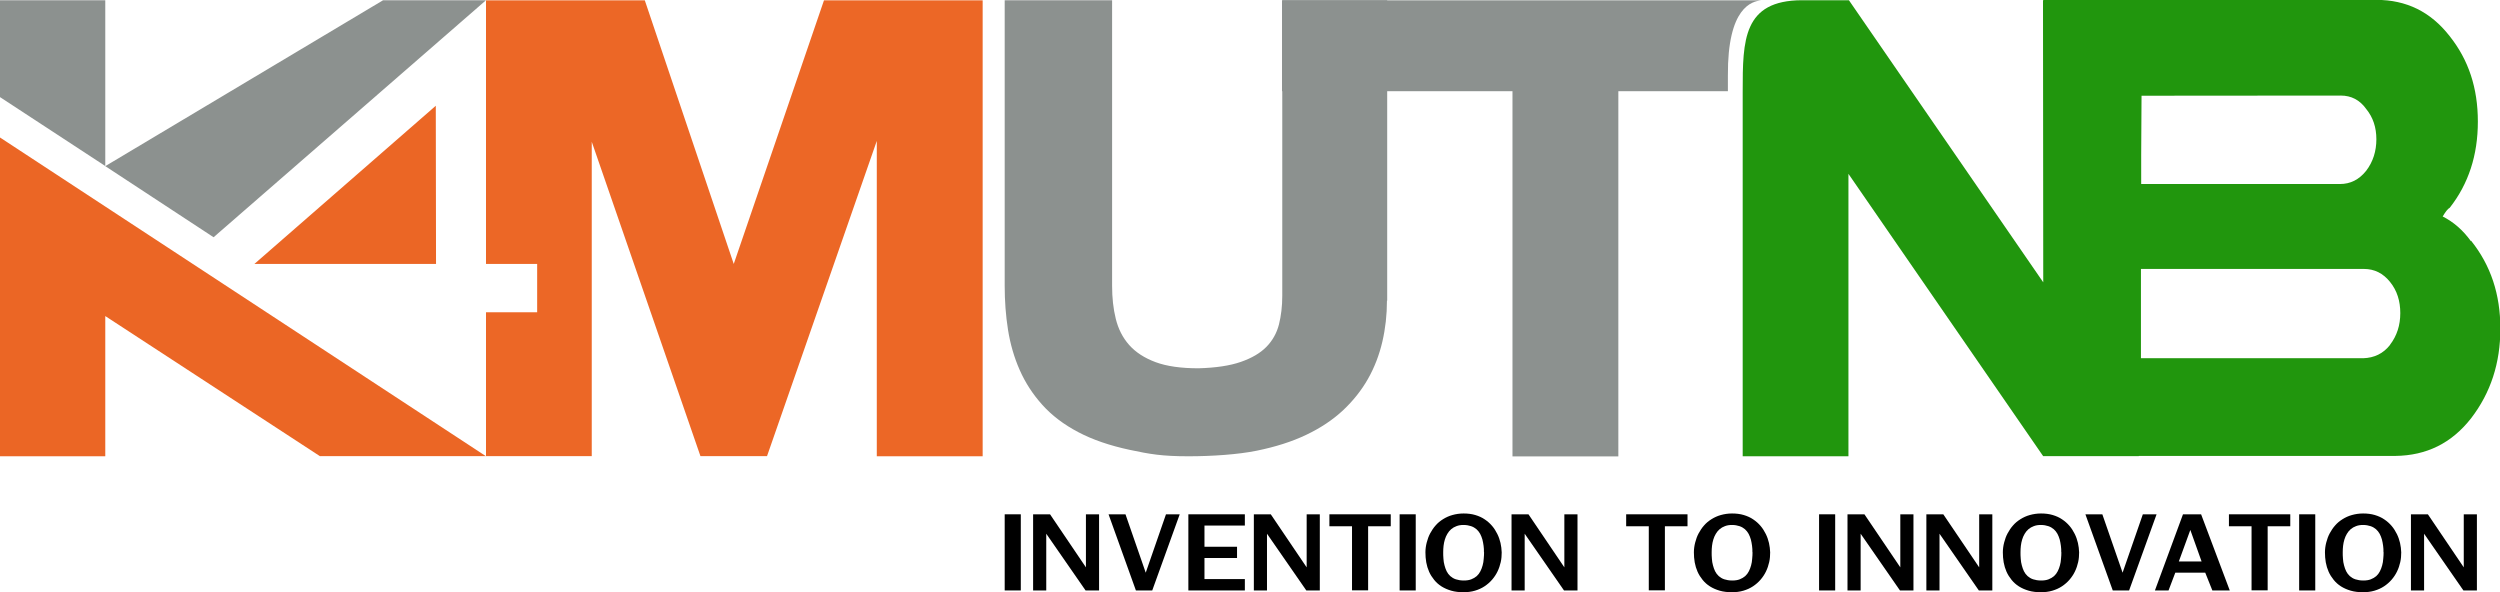
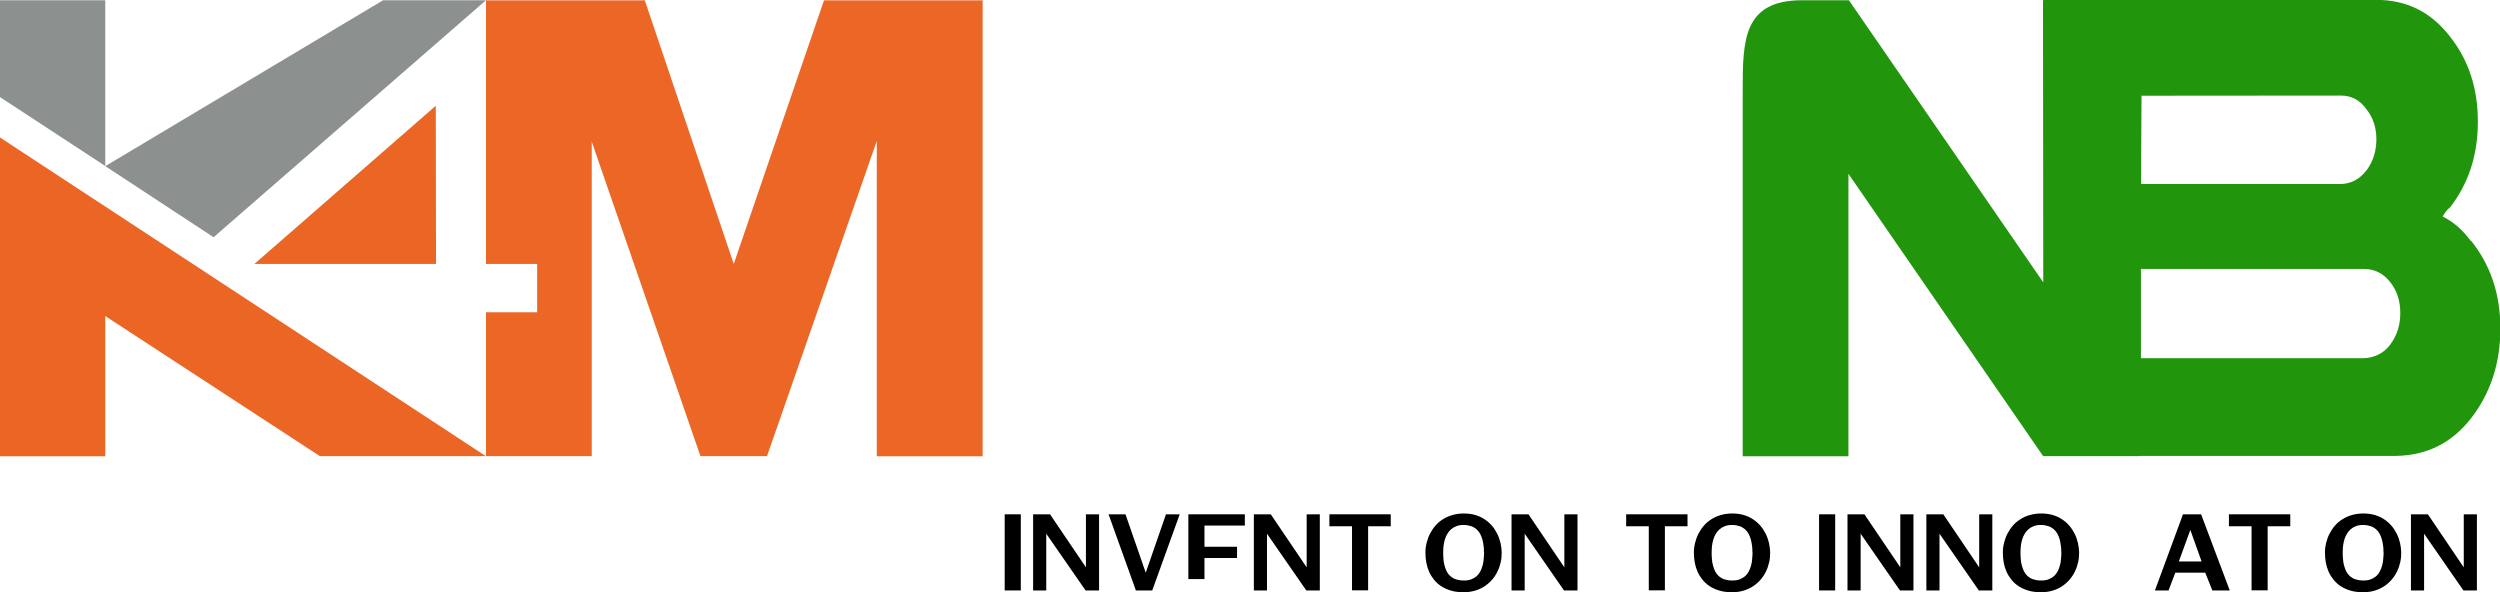
<svg xmlns="http://www.w3.org/2000/svg" id="Layer_2" data-name="Layer 2" viewBox="0 0 211.11 50">
  <defs>
    <style>
      .cls-1 {
        fill: #ec6726;
      }

      .cls-2 {
        fill: #8c918f;
      }

      .cls-3 {
        fill: #21960d;
      }

      .cls-4 {
        fill: #eb6625;
      }
    </style>
  </defs>
  <g id="Layer_5" data-name="Layer 5">
    <path class="cls-2" d="M18.03,20.03l-9.14-6L32.35.02h8.69s-23,20.01-23,20.01Z" />
    <path class="cls-2" d="M8.89,14.02L0,8.2V.02h8.89v14Z" />
    <path class="cls-4" d="M27.03,38.53l-18.14-11.84v11.84H0S0,11.61,0,11.61l41.03,26.91h-14Z" />
    <polygon class="cls-4" points="21.48 22.29 36.8 8.93 36.82 22.29 21.48 22.29" />
    <path class="cls-1" d="M74.04,38.52V11.9l-9.27,26.62h-5.62l-9.18-26.55v26.55h-8.93v-12.15s4.32,0,4.32,0v-4.08s-4.32,0-4.32,0V.03h13.41l7.51,22.26L69.58.03h13.4v38.5s-8.95,0-8.95,0Z" />
-     <path class="cls-2" d="M117.12,25.39c0,1.2-.13,2.35-.39,3.47-.26,1.11-.66,2.16-1.21,3.13-.55.97-1.26,1.86-2.11,2.66-.86.8-1.89,1.49-3.11,2.07-1.21.58-2.61,1.02-4.18,1.34s-3.77.47-5.76.47c-2.24,0-3.26-.18-4.95-.54s-3.15-.86-4.36-1.5c-1.22-.64-2.23-1.41-3.03-2.3-.8-.89-1.44-1.87-1.91-2.94-.47-1.06-.8-2.2-.99-3.4-.19-1.2-.28-2.44-.28-3.71V.02h9.07v24.12c0,1.01.1,1.93.31,2.78.21.85.58,1.59,1.13,2.21.55.62,1.29,1.1,2.23,1.45.94.35,2.15.52,3.62.52,1.47-.04,2.66-.22,3.58-.54.92-.32,1.64-.74,2.16-1.27.52-.53.87-1.16,1.06-1.89.18-.73.28-1.53.28-2.42V.02h8.86v25.37Z" />
-     <path class="cls-2" d="M108.26.02v7.68h19.46s0,30.84,0,30.84h8.94V7.7h9.25s0-1.3,0-1.3c-.04-5.84,2.06-6.28,2.8-6.37h-40.45Z" />
    <path class="cls-3" d="M172.54,38.53l-16.45-23.85v23.85s-8.93,0-8.93,0V7.69c0-4.29.03-7.66,5.01-7.67h3.96l16.41,23.82-.02-23.82h8.37l-.28,38.5h-8.07Z" />
    <path class="cls-3" d="M208.65,20.36c-.68-.94-1.47-1.62-2.38-2.08.24-.4.43-.65.6-.74,1.58-2.02,2.37-4.43,2.37-7.27s-.78-5.21-2.39-7.23c-1.6-2.05-3.65-3.05-6.18-3.05h-28.11l.05,8.1,25.06-.02c.87,0,1.6.37,2.14,1.13.58.71.86,1.56.86,2.56s-.28,1.9-.86,2.66c-.6.75-1.33,1.12-2.22,1.12h-16.78v-7.46s-8.2,0-8.2,0v30.42s29.66,0,29.66,0c2.63-.03,4.75-1.07,6.4-3.18,1.66-2.16,2.47-4.67,2.47-7.57s-.81-5.34-2.47-7.42ZM201.83,29.12c-.58.74-1.34,1.1-2.27,1.13h-18.77v-7.54h18.83c.89,0,1.62.37,2.2,1.09.6.74.87,1.62.87,2.64s-.28,1.91-.87,2.68Z" />
    <g>
      <path d="M84.84,49.86v-6.43h1.36v6.43h-1.36Z" />
      <path d="M91.67,49.86l-3.32-4.79v4.79h-1.11v-6.43h1.43l3.03,4.48v-4.48h1.11v6.43h-1.13Z" />
      <path d="M97.29,49.86h-1.37l-2.31-6.43h1.43l1.71,4.93,1.71-4.93h1.16l-2.32,6.43Z" />
-       <path d="M100.35,49.86v-6.43h4.77v.95h-3.41v1.79h2.75v.95h-2.75v1.78h3.41v.96h-4.77Z" />
+       <path d="M100.35,49.86v-6.43h4.77v.95h-3.41v1.79h2.75v.95h-2.75v1.78h3.41h-4.77Z" />
      <path d="M110.31,49.86l-3.32-4.79v4.79h-1.11v-6.43h1.43l3.03,4.48v-4.48h1.11v6.43h-1.13Z" />
      <path d="M115.53,44.44v5.41h-1.36v-5.41h-1.91v-1.01h5.18v1.01h-1.91Z" />
-       <path d="M118.19,49.86v-6.43h1.36v6.43h-1.36Z" />
      <path d="M126.81,46.63c0,.28-.02.56-.08.83-.06.27-.15.54-.27.79-.12.25-.27.48-.46.7s-.4.4-.64.56c-.24.16-.51.28-.81.37s-.62.13-.97.13c-.38,0-.72-.04-1.03-.13s-.58-.21-.82-.36c-.24-.15-.45-.34-.62-.55s-.32-.44-.43-.69c-.11-.25-.19-.51-.24-.79-.05-.28-.07-.56-.07-.85,0-.28.04-.56.11-.83.07-.27.16-.53.29-.77.13-.24.28-.47.46-.67.18-.21.39-.38.63-.53.24-.15.5-.27.79-.35.29-.08.6-.13.94-.13.36,0,.69.04.99.13s.57.21.8.37c.24.16.44.34.62.55s.32.44.44.68c.12.24.21.5.27.76.06.26.09.53.1.79ZM125.31,46.63c0-.18,0-.36-.03-.54s-.05-.36-.1-.53c-.05-.17-.11-.33-.19-.48s-.19-.28-.31-.39c-.13-.11-.28-.2-.46-.26-.18-.06-.39-.1-.63-.1-.23,0-.42.03-.6.1-.17.06-.32.15-.45.26-.13.11-.23.24-.32.39-.09.15-.16.31-.21.48-.05.17-.09.35-.11.53-.02.18-.03.36-.03.54s0,.37.02.56c.01.19.04.37.09.55s.1.34.18.5c.08.16.18.29.31.41.13.11.28.21.47.27s.4.1.66.1.46-.03.64-.1c.18-.07.33-.16.46-.27.13-.12.23-.25.31-.41.08-.15.14-.32.19-.5s.08-.36.09-.55c.02-.19.03-.38.03-.56Z" />
      <path d="M132.07,49.86l-3.32-4.79v4.79h-1.11v-6.43h1.43l3.03,4.48v-4.48h1.11v6.43h-1.13Z" />
      <path d="M140.59,44.44v5.41h-1.36v-5.41h-1.91v-1.01h5.18v1.01h-1.91Z" />
      <path d="M149.48,46.63c0,.28-.02.56-.08.83-.06.27-.15.54-.27.79-.12.25-.27.48-.46.7s-.4.4-.64.56c-.24.16-.51.28-.81.37s-.62.13-.97.13c-.38,0-.72-.04-1.03-.13s-.58-.21-.82-.36c-.24-.15-.45-.34-.62-.55s-.32-.44-.43-.69c-.11-.25-.19-.51-.24-.79-.05-.28-.07-.56-.07-.85,0-.28.04-.56.11-.83.07-.27.16-.53.29-.77.13-.24.28-.47.46-.67.18-.21.39-.38.63-.53.24-.15.5-.27.79-.35.29-.08.6-.13.94-.13.36,0,.69.04.99.13s.57.21.8.37c.24.16.44.34.62.55s.32.44.44.68c.12.24.21.5.27.76.06.26.09.53.1.79ZM147.98,46.63c0-.18,0-.36-.03-.54s-.05-.36-.1-.53c-.05-.17-.11-.33-.19-.48s-.19-.28-.31-.39c-.13-.11-.28-.2-.46-.26-.18-.06-.39-.1-.63-.1-.23,0-.42.03-.6.1-.17.06-.32.15-.45.26-.13.11-.23.24-.32.39-.09.15-.16.31-.21.48-.05.17-.09.35-.11.53-.02.18-.03.36-.03.54s0,.37.02.56c.01.19.04.37.09.55s.1.34.18.5c.08.16.18.29.31.41.13.11.28.21.47.27s.4.1.66.1.46-.03.64-.1c.18-.07.33-.16.46-.27.13-.12.23-.25.31-.41.08-.15.14-.32.19-.5s.08-.36.09-.55c.02-.19.03-.38.03-.56Z" />
      <path d="M153.61,49.86v-6.43h1.36v6.43h-1.36Z" />
      <path d="M160.44,49.86l-3.32-4.79v4.79h-1.11v-6.43h1.43l3.03,4.48v-4.48h1.11v6.43h-1.13Z" />
      <path d="M167.1,49.86l-3.32-4.79v4.79h-1.11v-6.43h1.43l3.03,4.48v-4.48h1.11v6.43h-1.13Z" />
      <path d="M175.57,46.63c0,.28-.02.56-.08.83-.06.27-.15.54-.27.79-.12.25-.27.48-.46.7s-.4.4-.64.56c-.24.16-.51.28-.81.37s-.62.13-.97.13c-.38,0-.72-.04-1.03-.13s-.58-.21-.82-.36c-.24-.15-.45-.34-.62-.55s-.32-.44-.43-.69c-.11-.25-.19-.51-.24-.79-.05-.28-.07-.56-.07-.85,0-.28.04-.56.11-.83.07-.27.16-.53.29-.77.13-.24.28-.47.46-.67.18-.21.39-.38.63-.53.24-.15.5-.27.79-.35.29-.08.6-.13.94-.13.36,0,.69.04.99.13s.57.21.8.37c.24.16.44.34.62.55s.32.44.44.68c.12.24.21.5.27.76.06.26.09.53.1.79ZM174.06,46.63c0-.18,0-.36-.03-.54s-.05-.36-.1-.53c-.05-.17-.11-.33-.19-.48s-.19-.28-.31-.39c-.13-.11-.28-.2-.46-.26-.18-.06-.39-.1-.63-.1-.23,0-.42.03-.6.1-.17.06-.32.15-.45.26-.13.11-.23.24-.32.39-.09.15-.16.31-.21.48-.05.17-.09.35-.11.53-.02.18-.03.36-.03.54s0,.37.02.56c.01.19.04.37.09.55s.1.34.18.5c.08.16.18.29.31.41.13.11.28.21.47.27s.4.1.66.1.46-.03.64-.1c.18-.07.33-.16.46-.27.13-.12.23-.25.31-.41.08-.15.14-.32.19-.5s.08-.36.09-.55c.02-.19.03-.38.03-.56Z" />
-       <path d="M179.78,49.86h-1.37l-2.31-6.43h1.43l1.71,4.93,1.71-4.93h1.16l-2.32,6.43Z" />
      <path d="M186.82,49.86l-.6-1.5h-2.53l-.57,1.5h-1.15l2.37-6.43h1.53l2.42,6.43h-1.46ZM184.96,44.75l-.97,2.66h1.92l-.95-2.66Z" />
      <path d="M191.49,44.44v5.41h-1.36v-5.41h-1.91v-1.01h5.18v1.01h-1.91Z" />
-       <path d="M194.15,49.86v-6.43h1.36v6.43h-1.36Z" />
      <path d="M202.77,46.63c0,.28-.02.56-.08.83-.06.27-.15.54-.27.79-.12.25-.27.48-.46.7s-.4.4-.64.56c-.24.16-.51.28-.81.37s-.62.13-.97.13c-.38,0-.72-.04-1.03-.13s-.58-.21-.82-.36c-.24-.15-.45-.34-.62-.55s-.32-.44-.43-.69c-.11-.25-.19-.51-.24-.79-.05-.28-.07-.56-.07-.85,0-.28.04-.56.11-.83.07-.27.16-.53.29-.77.13-.24.28-.47.46-.67.18-.21.39-.38.63-.53.24-.15.5-.27.79-.35.29-.08.6-.13.94-.13.36,0,.69.04.99.13s.57.21.8.37c.24.16.44.34.62.55s.32.44.44.68c.12.24.21.5.27.76.06.26.09.53.1.79ZM201.27,46.63c0-.18,0-.36-.03-.54s-.05-.36-.1-.53c-.05-.17-.11-.33-.19-.48s-.19-.28-.31-.39c-.13-.11-.28-.2-.46-.26-.18-.06-.39-.1-.63-.1-.23,0-.42.03-.6.1-.17.06-.32.15-.45.26-.13.11-.23.24-.32.39-.09.15-.16.31-.21.48-.05.17-.09.35-.11.53-.02.18-.03.36-.03.54s0,.37.02.56c.01.19.04.37.09.55s.1.34.18.5c.08.16.18.29.31.41.13.11.28.21.47.27s.4.1.66.1.46-.03.64-.1c.18-.07.33-.16.46-.27.13-.12.23-.25.31-.41.08-.15.14-.32.19-.5s.08-.36.09-.55c.02-.19.03-.38.03-.56Z" />
      <path d="M208.02,49.86l-3.32-4.79v4.79h-1.11v-6.43h1.43l3.03,4.48v-4.48h1.11v6.43h-1.13Z" />
    </g>
  </g>
</svg>